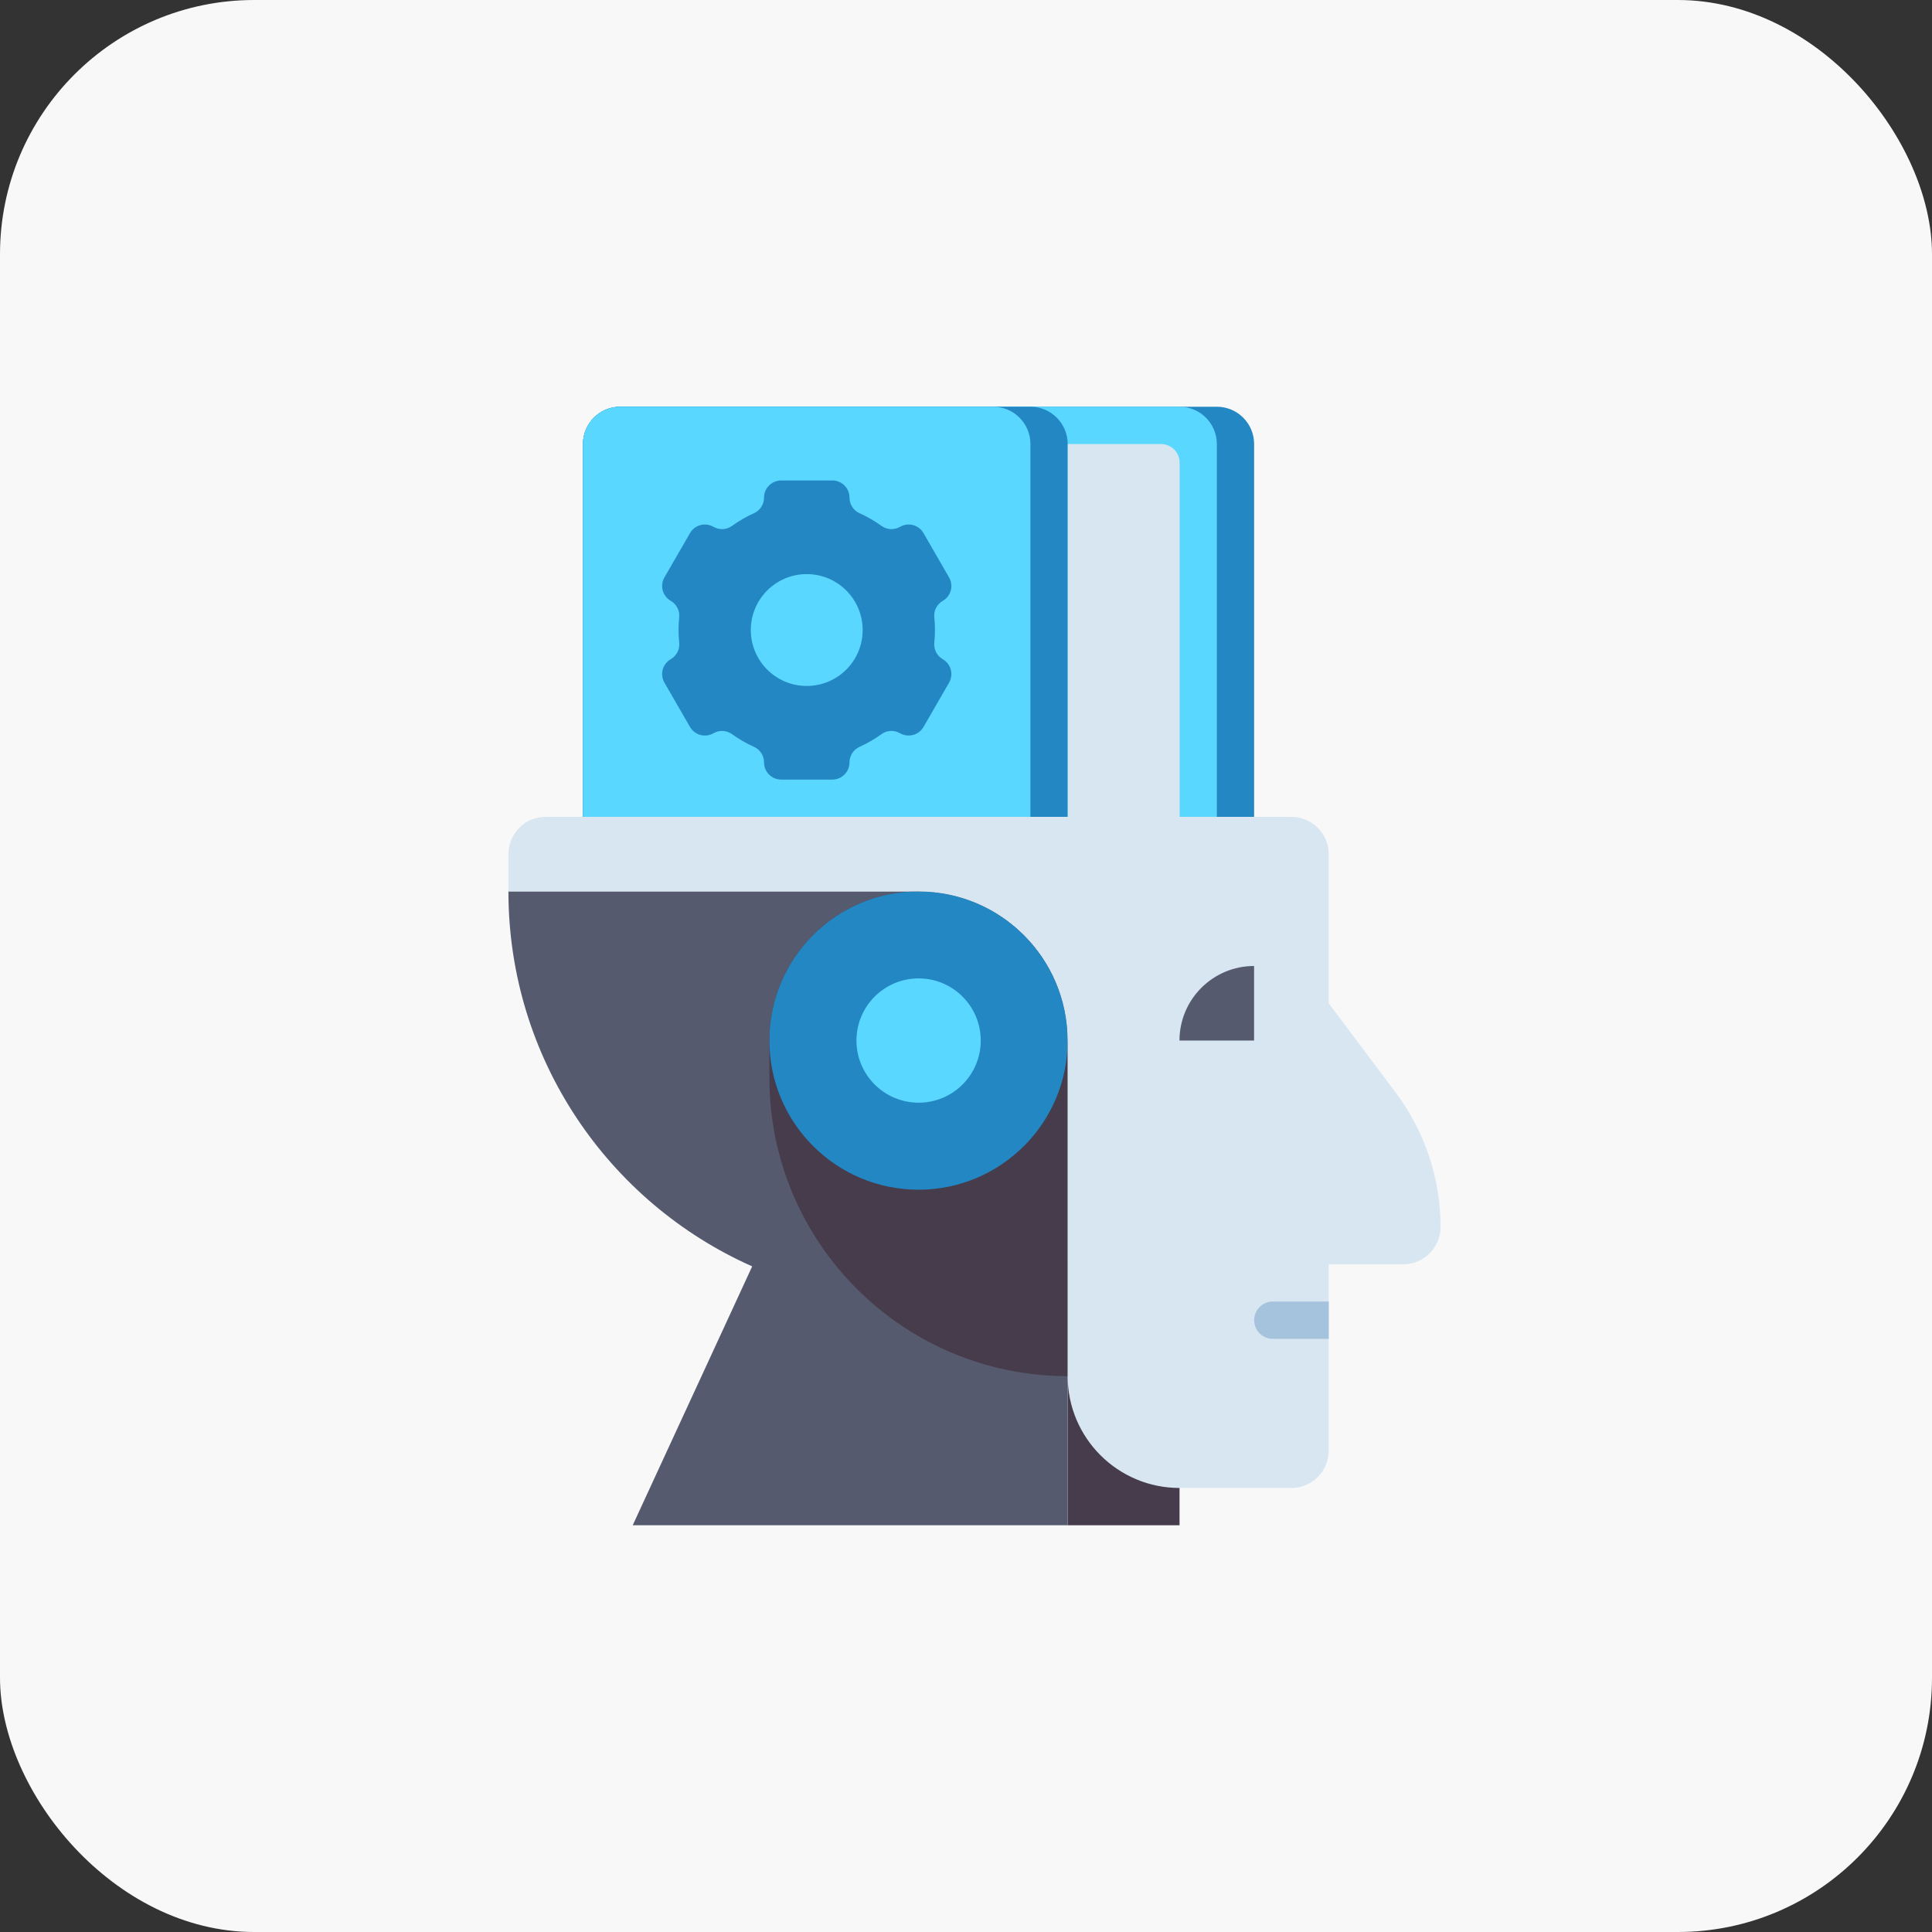
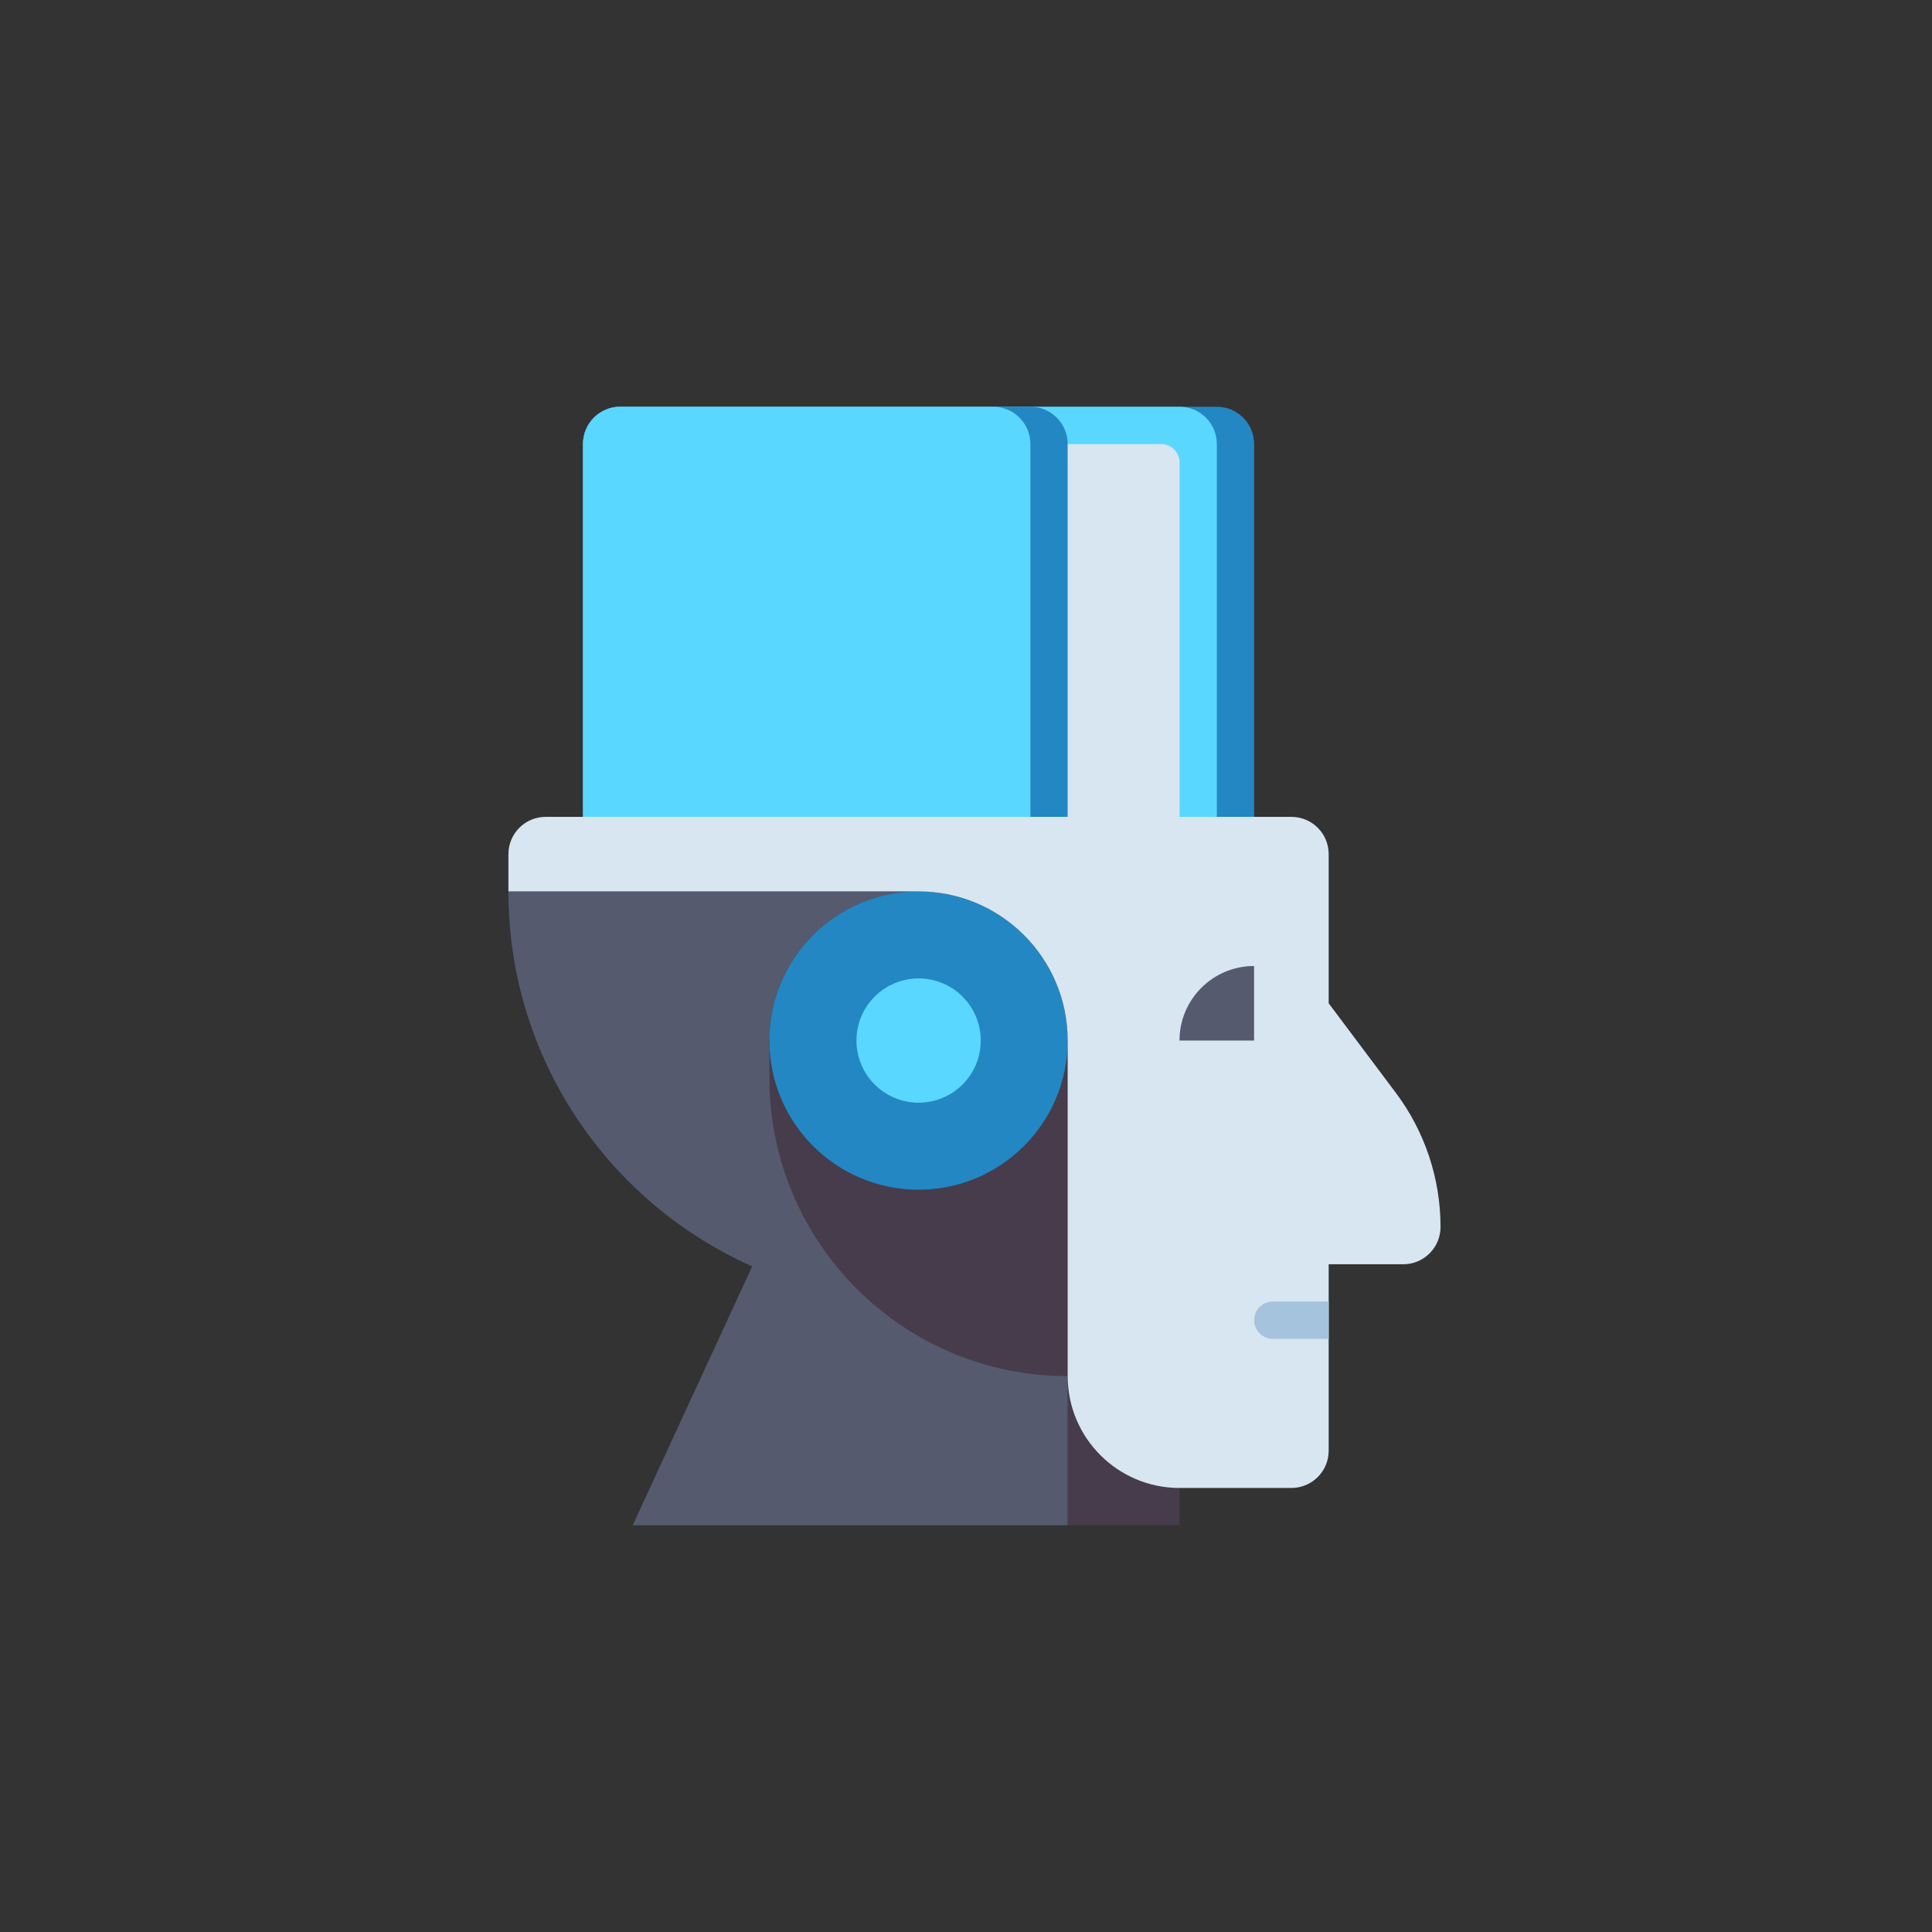
<svg xmlns="http://www.w3.org/2000/svg" width="76" height="76" viewBox="0 0 76 76" fill="none">
  <rect x="0" y="0" width="76" height="76" fill="#333333" stroke="none" />
-   <rect width="76" height="76" rx="10" fill="#F8F8F8" />
  <path d="M47.867 16H24.4C23.59 16 22.934 16.657 22.934 17.467V32.133H49.334V17.467C49.334 16.657 48.677 16 47.867 16Z" fill="#2387C3" />
  <path d="M46.4 16H24.4C23.59 16 22.934 16.657 22.934 17.467V32.133H47.867V17.467C47.867 16.657 47.21 16 46.4 16Z" fill="#5AD7FF" />
  <path d="M40.534 16H24.4C23.59 16 22.934 16.657 22.934 17.467V32.133H42V17.467C42 16.657 41.344 16 40.534 16Z" fill="#2387C3" />
  <path d="M39.067 16H24.4C23.59 16 22.934 16.657 22.934 17.467V32.133H40.534V17.467C40.534 16.657 39.877 16 39.067 16Z" fill="#5AD7FF" />
  <path d="M46.404 32.133H42.004V17.467H45.671C46.076 17.467 46.404 17.795 46.404 18.2V32.133Z" fill="#D7E6F0" />
-   <path d="M36.779 24.784C36.779 24.614 36.77 24.447 36.753 24.282C36.727 24.02 36.858 23.767 37.087 23.635L37.087 23.635C37.41 23.449 37.52 23.036 37.334 22.714L36.328 20.97C36.141 20.648 35.729 20.537 35.406 20.724L35.405 20.724C35.177 20.856 34.892 20.844 34.678 20.689C34.407 20.494 34.116 20.325 33.808 20.186C33.569 20.078 33.417 19.838 33.417 19.575C33.417 19.202 33.115 18.9 32.742 18.9H30.729C30.357 18.9 30.055 19.202 30.055 19.575C30.055 19.838 29.903 20.078 29.663 20.186C29.355 20.325 29.064 20.494 28.793 20.689C28.579 20.844 28.294 20.856 28.066 20.724L28.065 20.724C27.743 20.537 27.33 20.648 27.144 20.97L26.137 22.714C25.951 23.036 26.062 23.449 26.384 23.635L26.385 23.635C26.613 23.767 26.745 24.02 26.718 24.282C26.702 24.447 26.693 24.615 26.693 24.784C26.693 24.953 26.702 25.12 26.718 25.285C26.745 25.547 26.613 25.8 26.385 25.932L26.384 25.933C26.062 26.119 25.951 26.531 26.137 26.854L27.144 28.597C27.33 28.92 27.743 29.03 28.065 28.844L28.066 28.844C28.294 28.712 28.579 28.724 28.793 28.878C29.064 29.073 29.355 29.242 29.663 29.381C29.903 29.489 30.055 29.73 30.055 29.993C30.055 30.365 30.357 30.667 30.729 30.667H32.742C33.115 30.667 33.417 30.365 33.417 29.993C33.417 29.73 33.569 29.489 33.808 29.381C34.116 29.242 34.407 29.073 34.678 28.878C34.892 28.724 35.177 28.712 35.405 28.844L35.406 28.844C35.729 29.03 36.142 28.92 36.328 28.597L37.334 26.854C37.52 26.531 37.41 26.119 37.087 25.933L37.087 25.932C36.858 25.8 36.727 25.547 36.753 25.285C36.77 25.12 36.779 24.953 36.779 24.784Z" fill="#2387C3" />
  <path d="M31.735 26.984C32.95 26.984 33.935 25.999 33.935 24.784C33.935 23.569 32.95 22.584 31.735 22.584C30.52 22.584 29.535 23.569 29.535 24.784C29.535 25.999 30.52 26.984 31.735 26.984Z" fill="#5AD7FF" />
  <path d="M42 40.934H46.4V60H42V40.934Z" fill="#463C4B" />
  <path d="M36.13 35.066H20C20 41.647 23.94 47.306 29.589 49.816L24.889 60H42L41.996 40.932C41.995 37.692 39.369 35.066 36.13 35.066Z" fill="#555A6E" />
  <path d="M41.999 54.133C35.519 54.133 30.266 48.88 30.266 42.4V40.933C30.266 37.693 32.892 35.066 36.132 35.066C39.372 35.066 41.999 37.693 41.999 40.933V54.133Z" fill="#463C4B" />
  <path d="M36.132 46.8C39.372 46.8 41.999 44.173 41.999 40.933C41.999 37.693 39.372 35.066 36.132 35.066C32.892 35.066 30.266 37.693 30.266 40.933C30.266 44.173 32.892 46.8 36.132 46.8Z" fill="#2387C3" />
  <path d="M36.136 43.377C37.486 43.377 38.58 42.283 38.58 40.933C38.58 39.583 37.486 38.488 36.136 38.488C34.786 38.488 33.691 39.583 33.691 40.933C33.691 42.283 34.786 43.377 36.136 43.377Z" fill="#5AD7FF" />
  <path d="M54.907 42.986L52.267 39.466V35.066V33.599C52.267 32.789 51.61 32.133 50.8 32.133H21.467C20.657 32.133 20 32.789 20 33.599V35.066H36.133C39.373 35.066 42 37.693 42 40.933V54.133C42 56.563 43.97 58.533 46.4 58.533H50.8C51.61 58.533 52.267 57.876 52.267 57.066V49.733H55.2C56.01 49.733 56.667 49.076 56.667 48.266C56.667 46.362 56.049 44.509 54.907 42.986Z" fill="#D7E6F0" />
  <path d="M46.398 40.933H49.332V38C47.712 38 46.398 39.313 46.398 40.933Z" fill="#555A6E" />
  <path d="M50.069 51.199H52.269V52.666H50.069C49.664 52.666 49.336 52.337 49.336 51.933C49.336 51.528 49.664 51.199 50.069 51.199Z" fill="#A5C3DC" />
</svg>